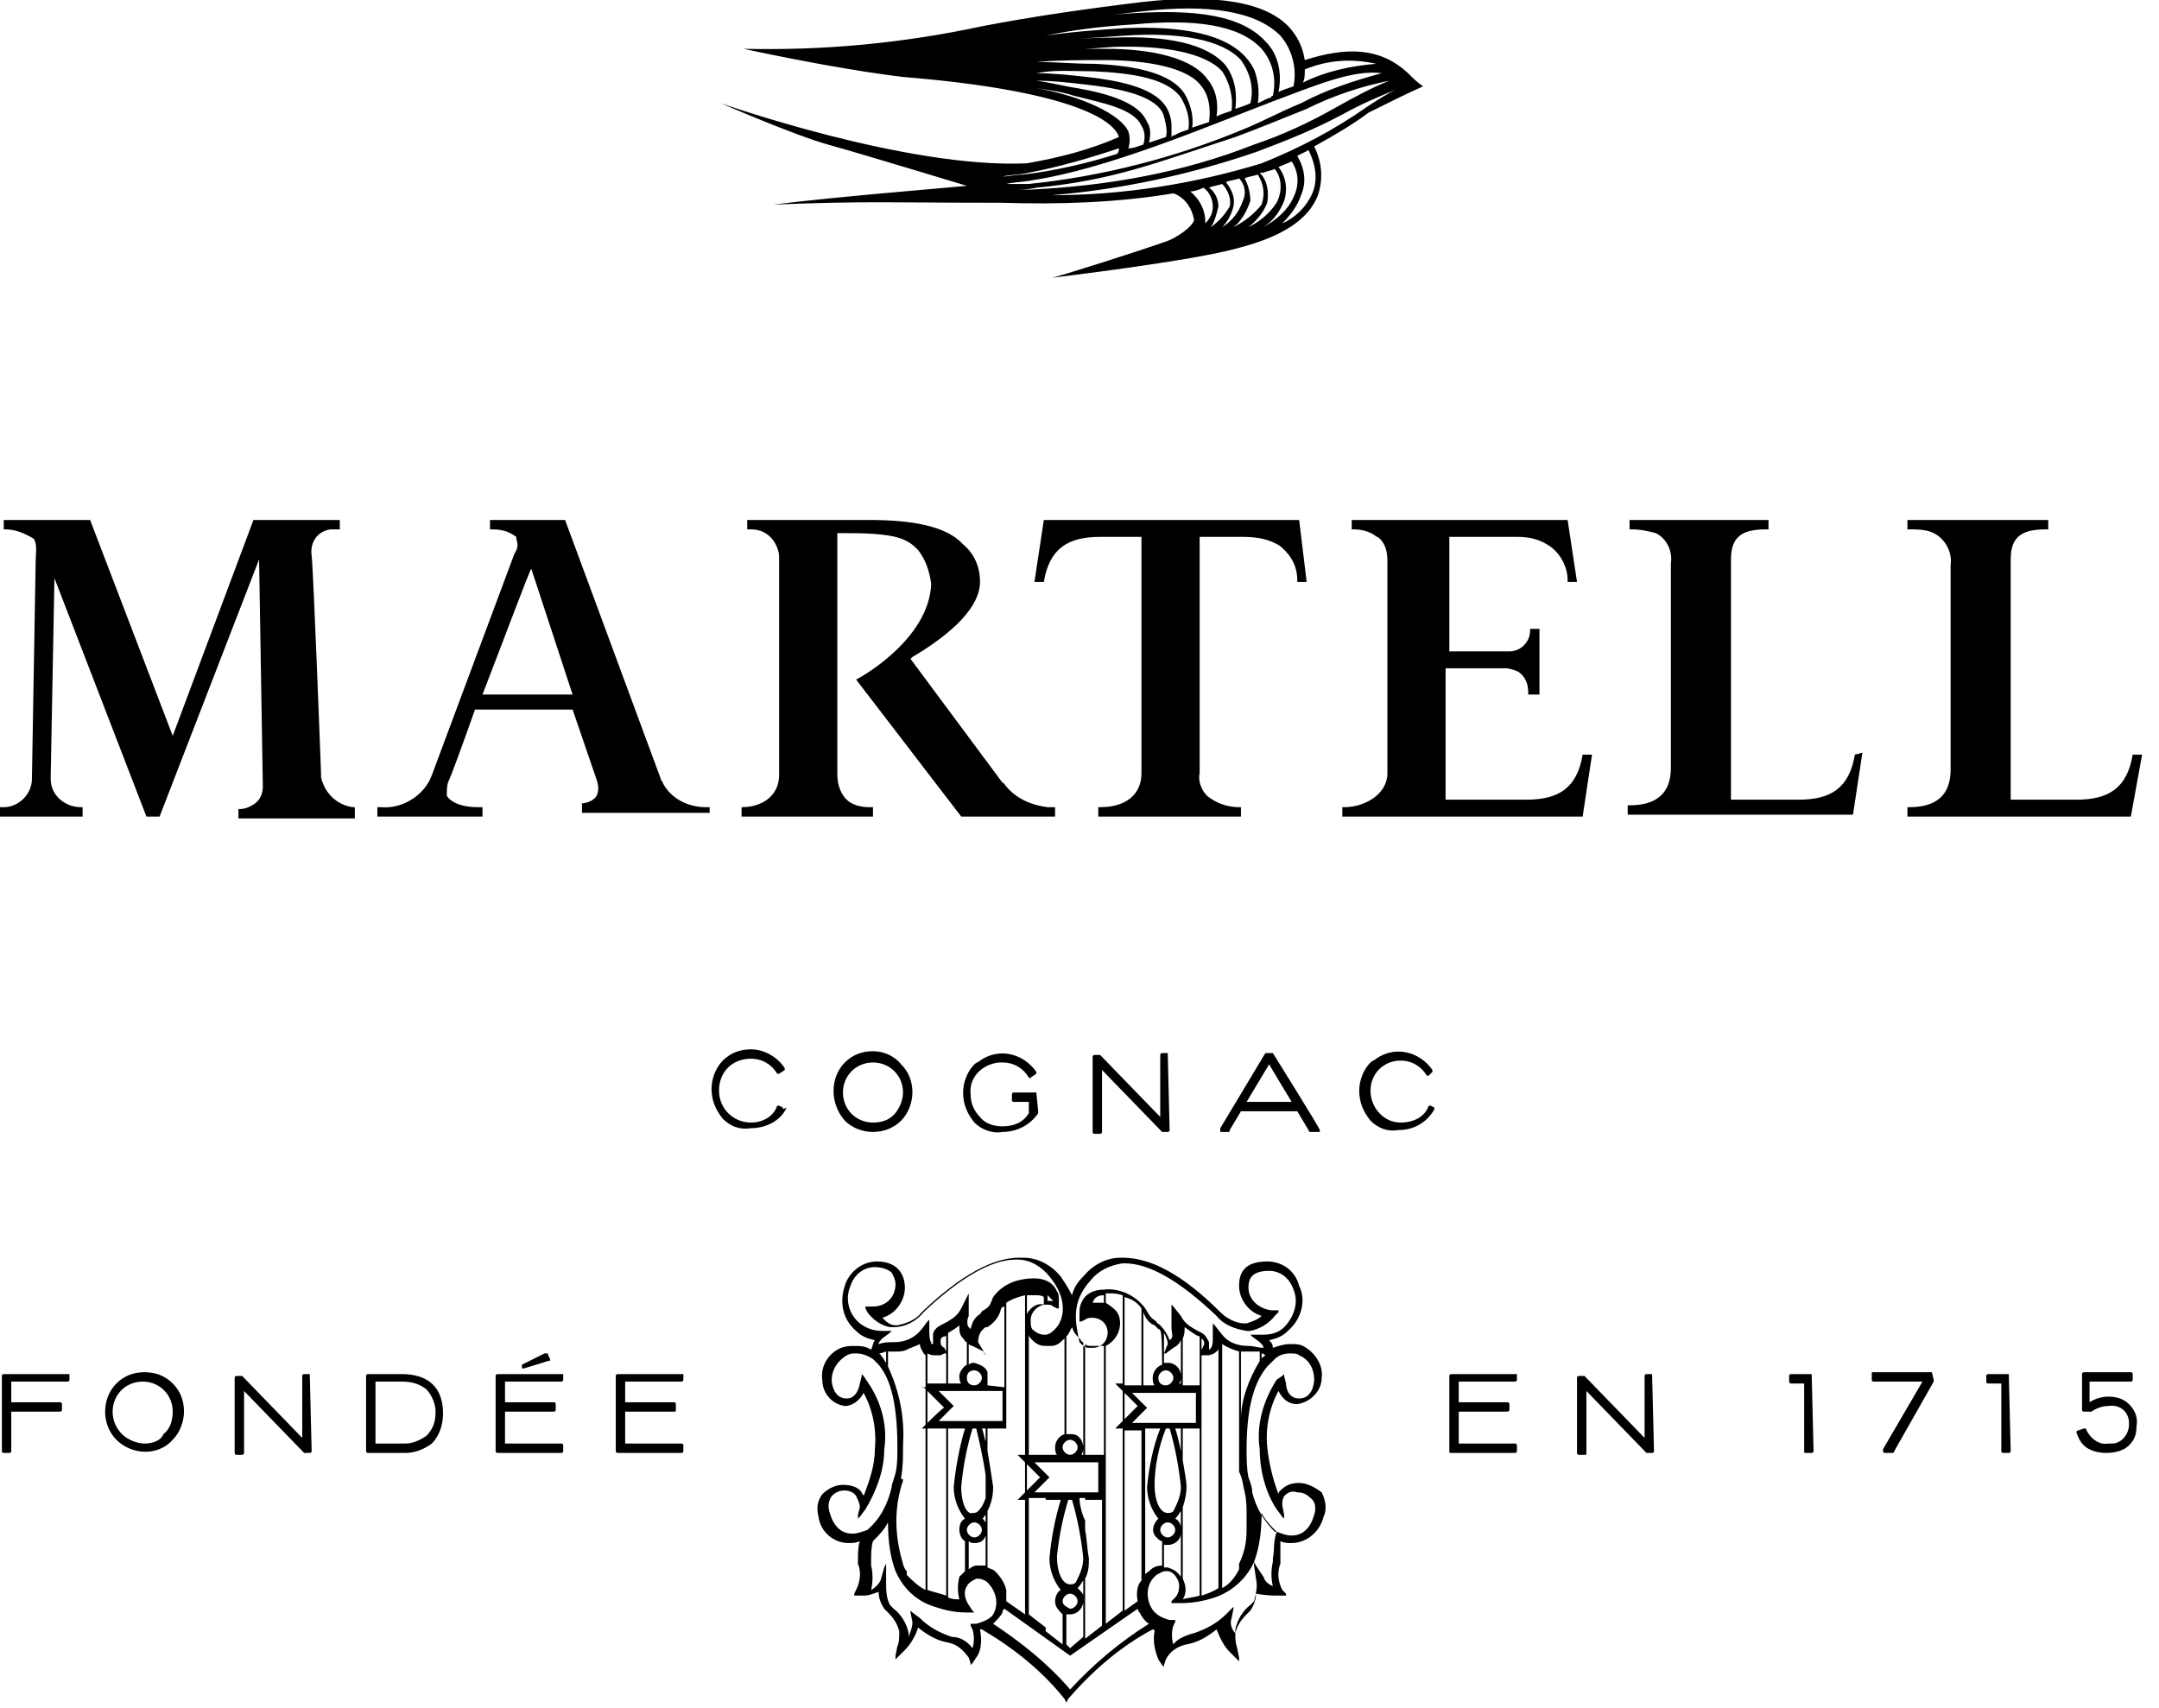
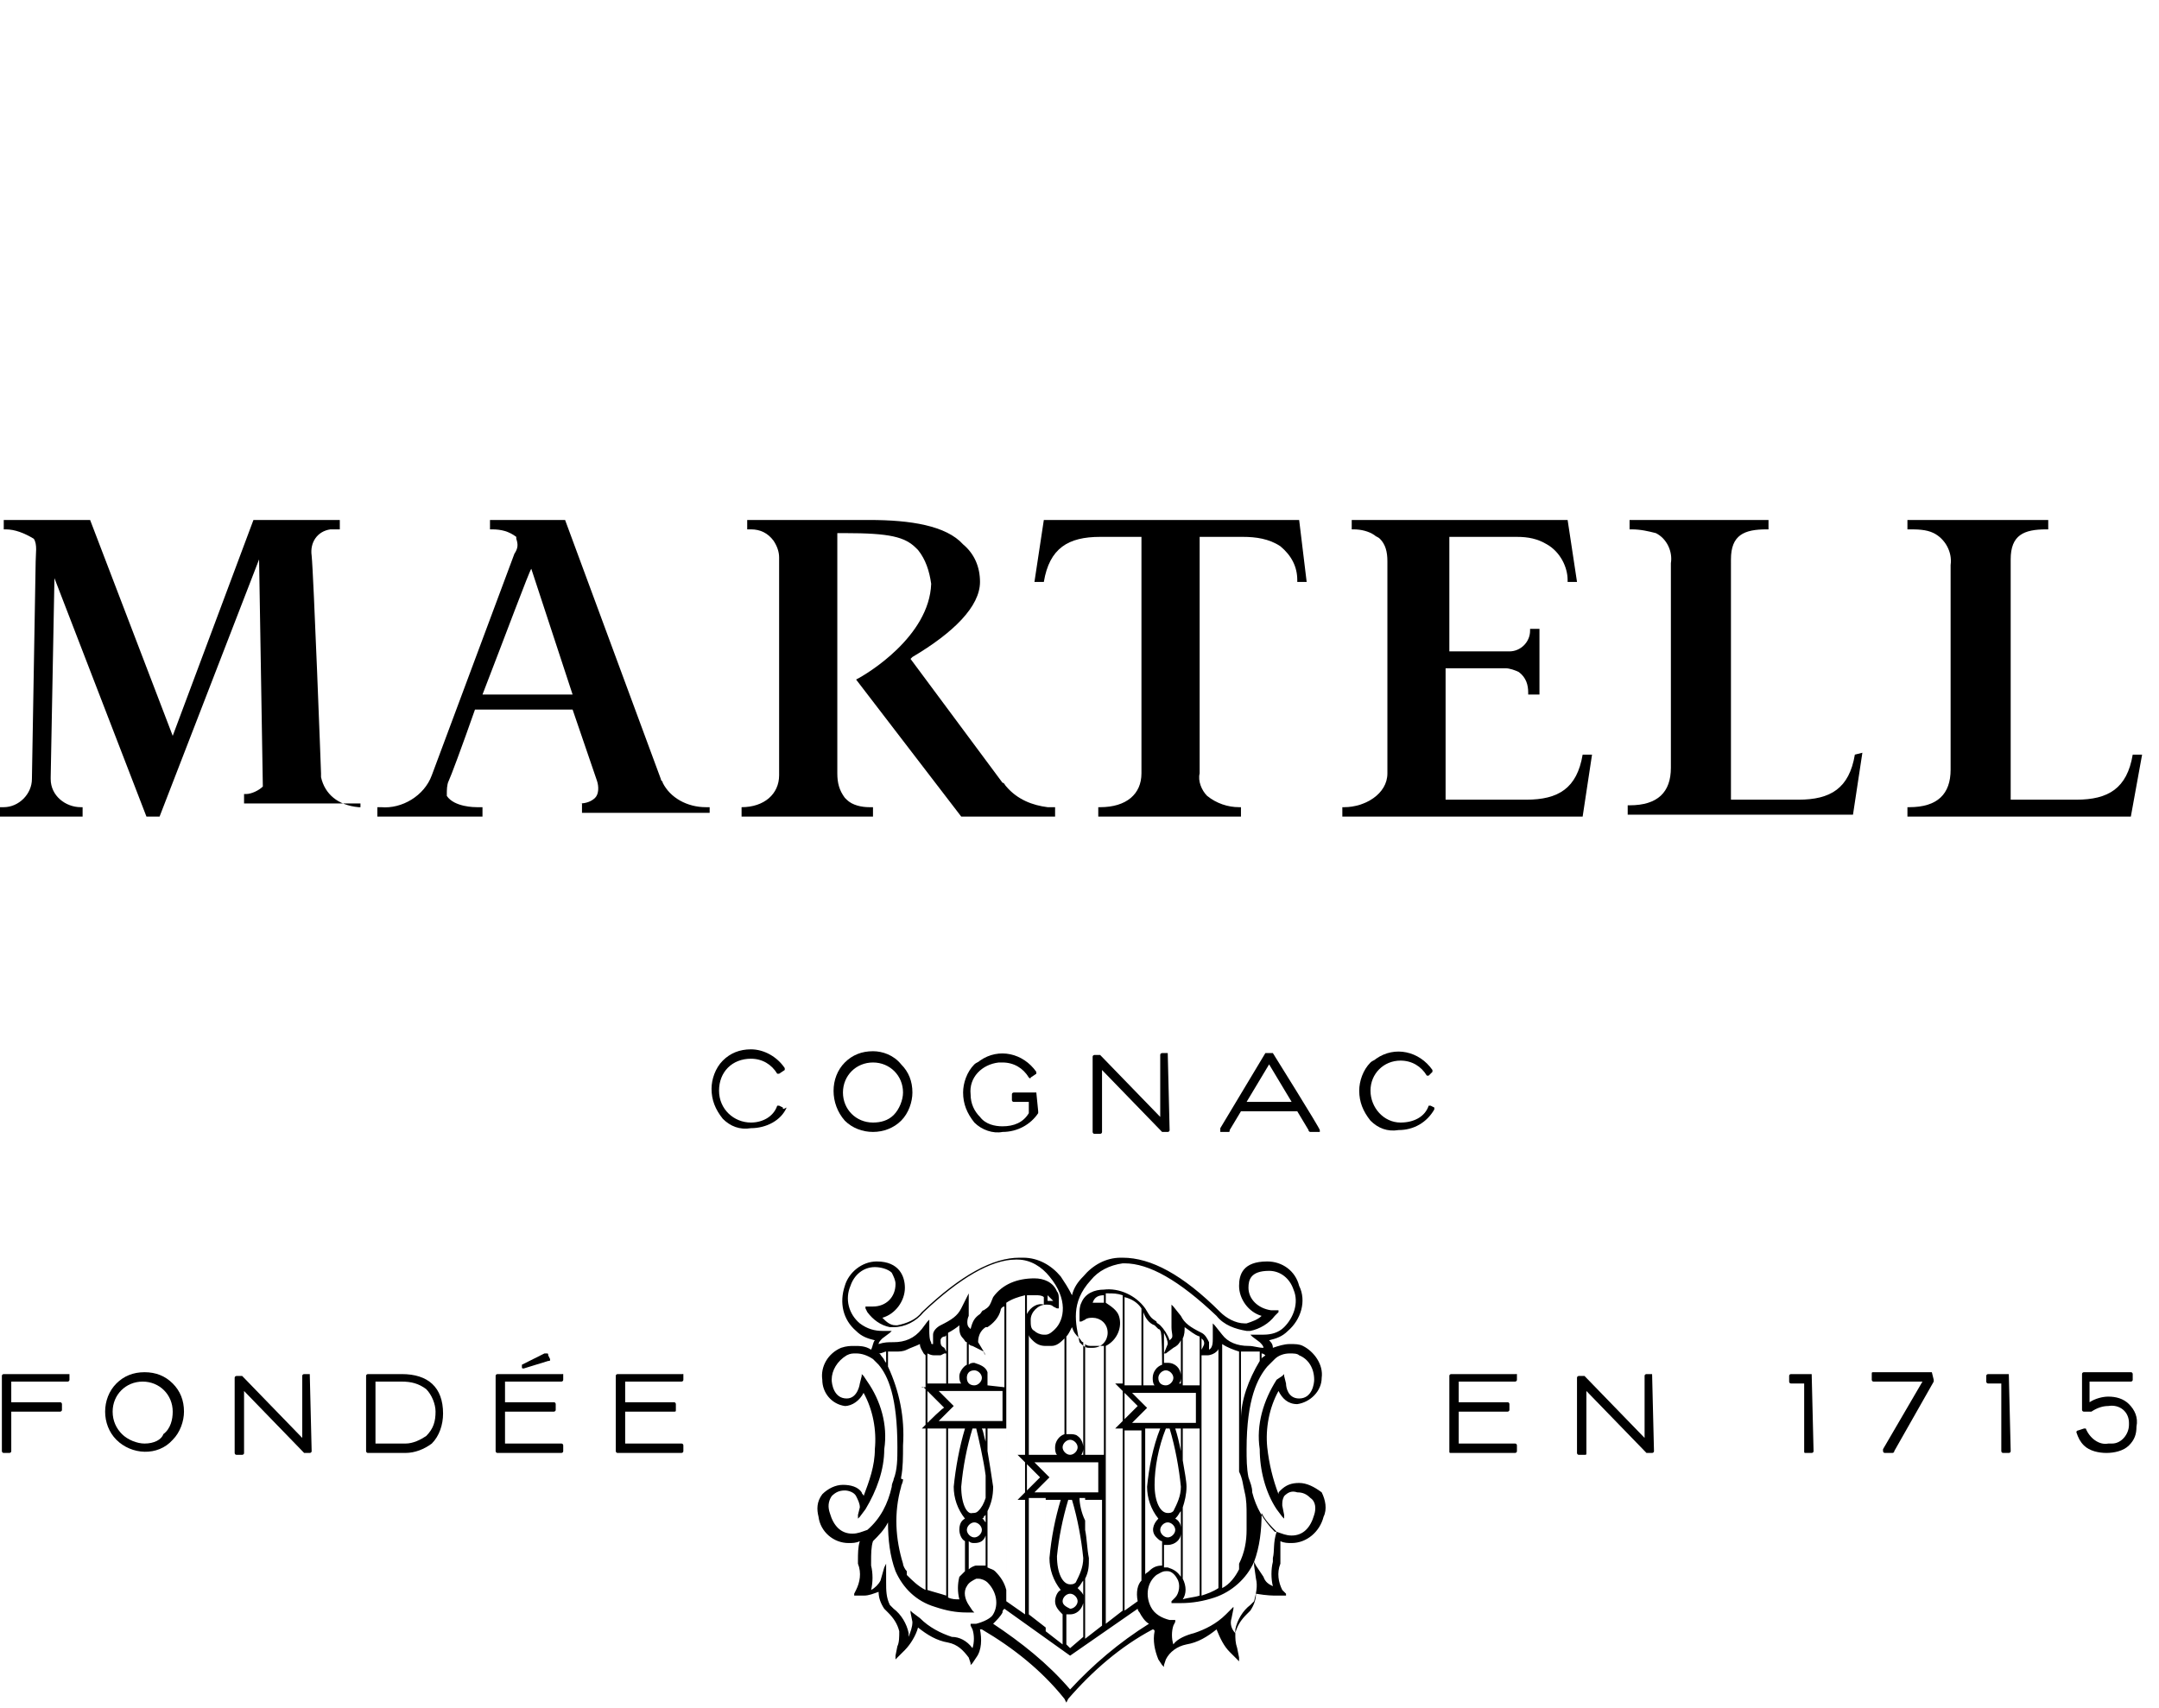
<svg xmlns="http://www.w3.org/2000/svg" version="1.1" id="Layer_1" x="0px" y="0px" viewBox="0 0 115 91" style="enable-background:new 0 0 115 91;" xml:space="preserve">
  <g>
    <g id="g7392">
-       <path id="path7398" d="M17.1,41.4L17.1,41.4c0-0.1,0-0.1,0-0.2c0-0.1-0.4-10.7-0.5-11.6c-0.1-0.7,0.3-1.3,1-1.4c0.1,0,0.1,0,0.2,0 h0.3v-0.5l-4.6,0L9.2,39.2L4.8,27.7l-4.6,0v0.5h0.1c0.5,0,1,0.2,1.5,0.5C2,29,1.9,29.5,1.9,29.9L1.7,41.5C1.7,42.3,1,43,0.2,43 c0,0-0.1,0-0.1,0H0v0.5h4.4v0l0,0V43H4.3c-0.8,0-1.6-0.6-1.6-1.5c0,0,0-0.1,0-0.1l0.2-10.6l4.9,12.7l0.7,0l5.3-13.7L14,41.9 c0,0.3-0.1,0.6-0.3,0.8c-0.2,0.2-0.6,0.4-0.9,0.4h-0.1v0.5l0,0v0h6.2V43h-0.1C18,42.9,17.3,42.3,17.1,41.4z" />
+       <path id="path7398" d="M17.1,41.4L17.1,41.4c0-0.1,0-0.1,0-0.2c0-0.1-0.4-10.7-0.5-11.6c-0.1-0.7,0.3-1.3,1-1.4c0.1,0,0.1,0,0.2,0 h0.3v-0.5l-4.6,0L9.2,39.2L4.8,27.7l-4.6,0v0.5h0.1c0.5,0,1,0.2,1.5,0.5C2,29,1.9,29.5,1.9,29.9L1.7,41.5C1.7,42.3,1,43,0.2,43 c0,0-0.1,0-0.1,0H0v0.5h4.4v0l0,0V43H4.3c-0.8,0-1.6-0.6-1.6-1.5c0,0,0-0.1,0-0.1l0.2-10.6l4.9,12.7l0.7,0l5.3-13.7L14,41.9 c-0.2,0.2-0.6,0.4-0.9,0.4h-0.1v0.5l0,0v0h6.2V43h-0.1C18,42.9,17.3,42.3,17.1,41.4z" />
    </g>
    <g id="g7402">
      <path id="path7408" d="M25.7,37L25.7,37c1.2-3.1,2.5-6.6,2.6-6.7l2.2,6.7H25.7z M37.8,43h-0.2c-1,0-1.9-0.5-2.3-1.3 c0-0.1-0.1-0.1-0.1-0.2l-5.1-13.8h-4v0.5h0.1c0.5,0,0.9,0.1,1.3,0.4c0,0,0,0.1,0,0.1c0.1,0.3,0.1,0.5-0.1,0.8l-4.4,11.8 c-0.4,1.1-1.6,1.8-2.7,1.7h-0.2v0.5h5.6V43h-0.3c-0.1,0-1.2,0-1.6-0.6c0,0,0-0.1,0-0.1c0-0.2,0-0.5,0.1-0.7 c0.1-0.2,0.7-1.8,1.4-3.8l5.2,0l1.3,3.8c0.1,0.3,0.1,0.7-0.1,0.9c-0.2,0.2-0.5,0.3-0.8,0.3H31v0.5h0v0h6.8L37.8,43L37.8,43 C37.8,43,37.8,43,37.8,43L37.8,43z" />
    </g>
    <g id="g7412">
      <path id="path7418" d="M55.8,43L55.8,43c-0.8-0.1-1.6-0.4-2.2-1.1c-0.1-0.1-0.1-0.2-0.2-0.2l-4.9-6.6l0.1-0.1 c2.2-1.3,3.6-2.7,3.6-4c0-0.8-0.3-1.5-0.9-2c0,0,0,0,0,0h0c-0.9-1-2.8-1.3-5-1.3h-6.5v0.5h0v0H40c0.5,0,0.9,0.2,1.2,0.6 c0.2,0.3,0.3,0.6,0.3,0.9v11.6c0,1-0.8,1.7-2,1.7h0v0.5h7V43h-0.2c-0.4,0-0.9-0.1-1.2-0.4c0,0-0.1-0.1-0.1-0.1 c-0.3-0.4-0.4-0.8-0.4-1.3V28.4H45c2.4,0,3.2,0.2,3.8,0.8c0,0,0.1,0.1,0.1,0.1c0.4,0.5,0.6,1.1,0.7,1.8c-0.1,2.8-3.4,4.8-4,5.1 l5.6,7.3l0,0l0,0h5V43h0C55.9,43,55.9,43,55.8,43z" />
    </g>
    <g id="g7422">
      <path id="path7428" d="M69.2,27.7H55.6L55.1,31h0.5v0c0.3-1.8,1.3-2.4,3-2.4h2.2v12.6c0,1.1-0.8,1.8-2.2,1.8h-0.1v0.5h7.6V43h-0.1 c-0.6,0-1.2-0.2-1.7-0.6c-0.3-0.3-0.5-0.8-0.4-1.2V28.6h2.3c0.7,0,1.4,0.1,2,0.5c0.6,0.5,0.9,1.1,0.9,1.8l0,0.1h0.5L69.2,27.7 L69.2,27.7z" />
    </g>
    <g id="g7432">
      <path id="path7438" d="M84.3,40.2L84.3,40.2L84.3,40.2c-0.3,1.8-1.3,2.4-3,2.4h-4.3v-7h3.2c0.2,0,0.5,0.1,0.7,0.2 c0.4,0.3,0.5,0.7,0.5,1.1V37H82v-3.5h-0.5l0,0.1c0,0.6-0.5,1.1-1.1,1.1c0,0,0,0,0,0h-3.2v-6.1h3.6c0.6,0,1.1,0.1,1.6,0.4 c0.7,0.4,1.1,1.2,1.1,1.9V31h0.5l-0.5-3.3H72v0.5h0.1c0.4,0,0.8,0.1,1.1,0.3c0.1,0.1,0.2,0.1,0.3,0.2c0.3,0.3,0.4,0.7,0.4,1.2 v11.3c0,1.1-1.2,1.8-2.3,1.8h-0.1v0.5h12.8l0.5-3.3h-0.1L84.3,40.2L84.3,40.2z" />
    </g>
    <g id="g7442">
      <path id="path7448" d="M98.8,40.2L98.8,40.2c-0.3,1.8-1.3,2.4-3,2.4h-3.6V29.8c0-1.3,0.7-1.6,1.9-1.6h0.1v-0.5h-7.4v0.5h0.1 c0.5,0,0.9,0.1,1.3,0.2c0.6,0.3,0.9,1,0.8,1.6v10.9c0,1.3-0.7,2-2.2,2h-0.1v0.5h12l0.5-3.3L98.8,40.2 C98.8,40.2,98.8,40.2,98.8,40.2z" />
    </g>
    <g id="g7452">
      <path id="path7458" d="M114.1,40.2h-0.5v0c-0.3,1.8-1.3,2.4-3,2.4h-3.5V29.8c0-1.3,0.7-1.6,1.9-1.6h0.1v-0.5h-7.5v0.5h0.1 c0.4,0,0.9,0,1.3,0.2c0.6,0.3,1,1,0.9,1.7v10.9c0,1.3-0.7,2-2.2,2h-0.1v0.5h11.9L114.1,40.2L114.1,40.2z" />
    </g>
    <g id="g7462">
      <path id="path7468" d="M70,80.7L70,80.7c-0.2,0.7-0.6,1.1-1.2,1.1c-0.3,0-0.5-0.1-0.8-0.2l0,0l-0.1,0c0,0,0,0,0,0h0 c-0.6-0.6-1-1.3-1.2-2.1c0-0.3-0.1-0.5-0.2-0.8v0l0,0v0c-0.1-0.5-0.1-1-0.1-1.5c0-2.7,0.6-3.8,1.1-4.4c0.1-0.1,0.2-0.2,0.3-0.3 l0.1-0.1c0.2-0.2,0.5-0.3,0.8-0.3c0.2,0,0.4,0,0.5,0.1c0.5,0.2,0.8,0.7,0.8,1.3c0,0.2-0.1,1-0.8,1l0,0c-0.6,0-0.7-0.6-0.7-0.8 l-0.1-0.4l0-0.1l-0.1,0.1L68,73.5c-0.7,1.1-1.1,2.4-0.9,3.7c0,1.1,0.3,2.3,0.9,3.2l0.3,0.4l0.1,0.1l0-0.2l-0.1-0.5 c0-0.2,0-0.3,0.1-0.5c0.2-0.2,0.4-0.3,0.7-0.2c0.3,0,0.5,0.1,0.7,0.3C70.1,80,70.1,80.4,70,80.7L70,80.7z M67.8,83L67.8,83 c0,0.1,0,0.1,0,0.2l0,0c-0.1,0.4-0.1,0.9,0,1.3c-0.2-0.1-0.4-0.2-0.5-0.5l-0.4-0.6l-0.1-0.2v0.2l0.1,0.7c0.1,0.4,0,0.8-0.1,1.2 c-0.1,0.1-0.1,0.1-0.2,0.2l0,0c-0.4,0.3-0.7,0.8-0.8,1.3v0.2c-0.2-0.2-0.3-0.5-0.2-0.8l0.1-0.5l0-0.1l-0.1,0.1l-0.3,0.3 c-0.5,0.5-1.1,0.8-1.7,1c-0.4,0.1-0.9,0.3-1.1,0.6c-0.1-0.3-0.1-0.7,0-1l0.1-0.2l0-0.1l-0.1,0l-0.2,0c-0.4-0.1-0.8-0.3-1-0.7 c-0.3-0.6-0.2-1.3,0.3-1.7c0.2-0.1,0.3-0.2,0.5-0.2c0,0,0.1,0,0.1,0c0.2,0,0.4,0.2,0.5,0.4c0.2,0.3,0.1,0.8-0.1,1l-0.2,0.2l0,0.1 l0.1,0h0.4c0.6,0,1.2-0.1,1.8-0.3c0.9-0.3,1.7-1,2.1-1.9c0.3-0.8,0.4-1.7,0.4-2.6c0.2,0.4,0.5,0.7,0.8,1 C67.8,82.2,67.9,82.6,67.8,83L67.8,83z M57,90L57,90c-1.2-1.4-2.6-2.5-4.1-3.5c0.2-0.2,0.4-0.4,0.5-0.6c0-0.1,0-0.1,0.1-0.2 l3.5,2.5l0,0l0,0l3.6-2.5c0,0.1,0.1,0.2,0.1,0.2c0.1,0.2,0.3,0.5,0.5,0.6C59.6,87.5,58.2,88.7,57,90L57,90z M52,86.5L52,86.5 l-0.2,0l-0.1,0l0,0.1l0.1,0.2c0.1,0.3,0.1,0.7,0,1c-0.3-0.4-0.7-0.6-1.1-0.6c-0.6-0.2-1.2-0.5-1.7-1l-0.4-0.3l-0.1-0.1l0,0.1 l0.1,0.5c0,0.3-0.1,0.5-0.2,0.8v-0.2c-0.1-0.5-0.4-1-0.8-1.3c-0.1-0.1-0.1-0.1-0.2-0.2c-0.2-0.4-0.2-0.8-0.2-1.2l0-0.7l0-0.3 l-0.1,0.2l-0.2,0.7c-0.1,0.2-0.3,0.4-0.5,0.5c0.1-0.4,0.1-0.9,0-1.3c0,0,0-0.1,0-0.1c0,0,0-0.1,0-0.1c0-0.4,0-0.8,0.1-1.1 c0.3-0.3,0.6-0.6,0.8-1c0,0.9,0.1,1.8,0.4,2.6c0.4,0.9,1.1,1.6,2.1,1.9c0.6,0.2,1.1,0.3,1.7,0.3h0.4l-0.1-0.1l-0.2-0.3 c-0.2-0.3-0.3-0.7-0.1-1c0.1-0.2,0.3-0.3,0.5-0.4c0,0,0.1,0,0.1,0c0.2,0,0.4,0.1,0.5,0.2c0.5,0.5,0.6,1.2,0.3,1.7 C52.8,86.2,52.4,86.4,52,86.5L52,86.5z M46.2,81.5L46.2,81.5L46.2,81.5c-0.3,0.1-0.5,0.2-0.8,0.2c-0.6,0-1-0.4-1.2-1.1 c-0.1-0.3-0.1-0.6,0.1-0.9c0.2-0.2,0.4-0.3,0.7-0.3c0.2,0,0.5,0.1,0.6,0.3c0.1,0.2,0.2,0.4,0.2,0.6l-0.1,0.4l0,0.2l0.1-0.1 l0.3-0.4c0.6-1,1-2.1,1-3.2c0.2-1.3-0.2-2.6-0.9-3.6l-0.2-0.3l-0.1-0.1l0,0.1l-0.1,0.4c0,0-0.1,0.8-0.7,0.8h0 c-0.7,0-0.8-0.8-0.8-1c0-0.5,0.3-1,0.8-1.3c0.2-0.1,0.3-0.1,0.5-0.1c0.3,0,0.6,0.1,0.9,0.3l0,0c0.1,0.1,0.2,0.2,0.3,0.3 c0.5,0.6,1,1.7,1,4.4c0,0.6,0,1.2-0.2,1.7c0,0.1-0.1,0.2-0.1,0.4C47.3,80.1,46.9,80.9,46.2,81.5L46.2,81.5z M47.2,72L47.2,72v0.6 c-0.1-0.1-0.1-0.2-0.2-0.3c-0.1-0.1-0.1-0.2-0.2-0.2C47,72.1,47.1,72,47.2,72z M48,78.7L48,78.7c0.1-0.5,0.1-1.1,0.1-1.7 c0.1-1.5-0.2-2.9-0.8-4.2V72c0.1,0,0.2,0,0.4,0c0.2,0,0.4,0,0.6-0.1v11.8c-0.1-0.1-0.2-0.3-0.2-0.4c-0.4-1.3-0.5-2.7-0.1-4.1 c0-0.1,0.1-0.2,0.1-0.4C48,78.8,48,78.8,48,78.7L48,78.7L48,78.7z M49.3,74L49.3,74v1.9l-0.2,0.2h0.2v8.6c-0.4-0.2-0.7-0.5-1-0.8 v-12c0.2-0.1,0.5-0.2,0.7-0.3c0,0.2,0.1,0.3,0.2,0.5c0,0,0,0,0.1,0.1v1.7h-0.2C49.1,73.8,49.3,74,49.3,74L49.3,74z M52.6,73.8 L52.6,73.8v-3.1c0,0,0,0,0,0l0,0c0.3-0.2,0.6-0.5,0.7-0.9c0-0.1,0.1-0.2,0.2-0.2v4.3L52.6,73.8z M51.9,73L51.9,73 c0.2,0,0.4,0.2,0.4,0.4c0,0.2-0.2,0.4-0.4,0.4c0,0,0,0,0,0c-0.2,0-0.4-0.1-0.4-0.4c0,0,0,0,0,0C51.5,73.2,51.6,73,51.9,73 C51.8,73,51.9,73,51.9,73L51.9,73z M52.4,72L52.4,72l-0.3-0.5c0-0.3,0.1-0.6,0.4-0.8c0,0,0,0,0.1,0v2.4c-0.1-0.3-0.4-0.4-0.7-0.5 c-0.1,0-0.2,0-0.3,0.1v-1.1c0.1,0.1,0.2,0.1,0.2,0.1L52.4,72l0.1,0.2C52.4,72.1,52.4,72,52.4,72L52.4,72z M51.3,71.3L51.3,71.3 c0.1,0.1,0.1,0.2,0.2,0.2v1.2c-0.2,0.1-0.4,0.4-0.4,0.6c0,0.1,0,0.3,0.1,0.4h-0.7v-2.7c0.2-0.1,0.5-0.3,0.6-0.4 C51.1,70.9,51.1,71.1,51.3,71.3L51.3,71.3z M49.4,75.8L49.4,75.8v-1.7l0.9,0.9C50.3,74.9,49.4,75.8,49.4,75.8L49.4,75.8z M50.4,76.1L50.4,76.1V85c-0.3-0.1-0.7-0.2-1-0.3v-8.6L50.4,76.1L50.4,76.1z M50.1,71.4L50.1,71.4c0-0.1,0.1-0.2,0.2-0.2 c0,0,0.1,0,0.1-0.1v1l0-0.1l-0.1-0.2C50.1,71.7,50.1,71.6,50.1,71.4z M49.8,72.2L49.8,72.2c0.1,0,0.2,0,0.3,0l0.2-0.1l0.1,0v1.6 h-1v-1.6C49.6,72.2,49.7,72.2,49.8,72.2L49.8,72.2z M52.5,75.7H50l0.8-0.8L50,74.1h3.4v1.6L52.5,75.7L52.5,75.7z M51.9,81.1 L51.9,81.1c0.2,0,0.4,0.2,0.4,0.4c0,0.2-0.2,0.4-0.4,0.4c-0.2,0-0.4-0.2-0.4-0.4c0,0,0,0,0,0C51.5,81.3,51.7,81.1,51.9,81.1 L51.9,81.1z M52.5,80.7L52.5,80.7v0.4c-0.1-0.1-0.1-0.2-0.2-0.2c0,0,0.1,0,0.1-0.1C52.4,80.8,52.5,80.7,52.5,80.7L52.5,80.7z M52.3,76.1h0.2v0.7C52.4,76.5,52.4,76.3,52.3,76.1L52.3,76.1z M51.2,79.2L51.2,79.2c0.1-1.1,0.3-2.1,0.6-3.1H52 c0.1,0.4,0.4,1.7,0.5,2.5v1.2c-0.1,0.3-0.2,0.5-0.4,0.7c-0.1,0.1-0.2,0.1-0.3,0.1C51.5,80.7,51.2,80.1,51.2,79.2L51.2,79.2z M51.1,85.2L51.1,85.2c-0.2,0-0.4,0-0.6-0.1v-9h0.9c-0.3,1-0.5,2.1-0.6,3.1c0,0.6,0.2,1.2,0.6,1.7c-0.2,0.1-0.3,0.3-0.3,0.6 c0,0.2,0.1,0.5,0.3,0.6v1.6c-0.1,0.1-0.2,0.2-0.3,0.3C51,84.4,51,84.8,51.1,85.2L51.1,85.2z M52.2,83.4L52.2,83.4 c-0.1,0-0.2,0-0.2,0c-0.1,0-0.3,0.1-0.4,0.2v-1.5c0.1,0.1,0.2,0.1,0.3,0.1c0.3,0,0.5-0.1,0.6-0.4v1.6 C52.4,83.4,52.3,83.4,52.2,83.4L52.2,83.4z M52.6,81.4L52.6,81.4v-0.9c0.2-0.4,0.3-0.8,0.3-1.3c-0.1-0.7-0.2-1.3-0.3-1.9l0-1.2h1 v8.6c-0.1-0.4-0.3-0.7-0.6-1c-0.1-0.1-0.2-0.1-0.4-0.2l0-1.9c0,0,0-0.1,0-0.1C52.6,81.5,52.6,81.4,52.6,81.4L52.6,81.4z M54.6,70.8L54.6,70.8v6.7h-0.4l0.4,0.4v1.6l-0.4,0.4h0.4V86l-1-0.7v-9.2h0v-2.3h0v-4.4c0.3-0.2,0.6-0.3,1-0.4v1.3 c0,0.1,0,0.2,0,0.2C54.6,70.6,54.6,70.7,54.6,70.8L54.6,70.8z M55.8,69.3L55.8,69.3V69c0.1,0.1,0.2,0.2,0.3,0.3v0 C56,69.3,55.9,69.3,55.8,69.3C55.8,69.3,55.8,69.3,55.8,69.3L55.8,69.3z M45.8,70.5L45.8,70.5c-0.6-0.5-0.8-1.3-0.5-2 c0.2-0.6,0.7-1,1.3-1c0.3,0,0.7,0.1,0.9,0.3c0.1,0.2,0.2,0.4,0.2,0.6c0,0.7-0.5,1.2-1.2,1.2l-0.3,0l-0.1,0l0,0.1l0.1,0.2 c0.3,0.4,0.7,0.7,1.2,0.8c0.1,0,0.1,0,0.2,0c0.6,0,1.2-0.3,1.6-0.8c1.9-1.8,3.6-2.8,4.9-2.8h0.1c0.7,0,1.3,0.4,1.7,0.9 c1,1.2,0.8,2.3,0.3,2.8v0c-0.1,0.1-0.3,0.3-0.5,0.3h0c0,0-0.1,0-0.1,0c-0.2,0-0.4-0.1-0.5-0.2c-0.2-0.1-0.2-0.3-0.2-0.6 c0-0.4,0.4-0.8,0.8-0.8c0.2,0,0.3,0,0.4,0.1l0.2,0.1l0.1,0l0-0.1l0-0.3c0-0.2,0-0.4-0.1-0.5c-0.2-0.5-0.7-0.7-1.2-0.7h0 c-0.9,0-1.7,0.3-2.2,1c-0.2,0.5-0.2,0.5-0.5,0.7l0,0c-0.1,0-0.1,0.1-0.2,0.2c-0.3,0.2-0.4,0.4-0.5,0.8c0,0-0.1-0.1-0.1-0.1 c-0.1-0.1-0.1-0.4,0-0.6c0-0.1,0-0.3,0-0.4l0-0.6v-0.2l-0.1,0.2l-0.3,0.6c-0.2,0.4-0.5,0.6-1.1,0.9c-0.2,0.1-0.4,0.3-0.4,0.5 c0,0.2,0,0.3,0,0.5c-0.1,0-0.1,0-0.1-0.1c-0.1-0.1-0.1-0.5-0.1-0.6h0l0-0.5v-0.1l-0.1,0.1l-0.3,0.4c-0.4,0.5-0.9,0.7-1.5,0.7 c-0.3,0-0.5,0-0.8,0.1c0-0.1,0.1-0.2,0.2-0.3l0,0l0,0l0.4-0.3l0.1-0.1h-0.1l-0.5,0H47C46.6,70.9,46.2,70.8,45.8,70.5L45.8,70.5z M57.5,71.3L57.5,71.3c0.1,0.1,0.1,0.2,0.2,0.2v6h-0.1c0.2-0.3,0.1-0.8-0.2-1c-0.1-0.1-0.3-0.1-0.4-0.1c-0.1,0-0.1,0-0.2,0v-5.2 c0.1-0.1,0.2-0.3,0.3-0.5C57.2,71,57.3,71.1,57.5,71.3L57.5,71.3z M57.8,77.5L57.8,77.5v-5.9c0.1,0.1,0.2,0.1,0.4,0.1l0.1,0v0 c0.1,0,0.1,0,0.2,0c0.1,0,0.2,0,0.3,0v5.8L57.8,77.5z M57.8,84.1L57.8,84.1c0.2-0.4,0.2-0.7,0.2-1.1c-0.1-0.5-0.1-1-0.2-1.5v-1.6 h0.9v6.7l-0.9,0.7V84.1z M57,76.7L57,76.7c0.2,0,0.4,0.2,0.4,0.4c0,0,0,0,0,0c0,0.2-0.2,0.4-0.4,0.4c-0.2,0-0.4-0.2-0.4-0.4 C56.6,76.9,56.8,76.7,57,76.7C57,76.7,57,76.7,57,76.7L57,76.7z M56,71.7L56,71.7c0.3,0,0.5-0.2,0.7-0.4v5.1 c-0.3,0.1-0.5,0.4-0.5,0.7c0,0.1,0,0.3,0.1,0.4h-0.6v-5.8h0C55.9,71.7,55.9,71.7,56,71.7L56,71.7L56,71.7z M54.7,79.4L54.7,79.4 V78l0.7,0.7C55.4,78.7,54.7,79.4,54.7,79.4L54.7,79.4z M55.7,79.8L55.7,79.8v6.9l-0.9-0.7v-6.2L55.7,79.8z M54.7,70L54.7,70v-1 c0.2,0,0.3,0,0.5,0h0c0.1,0,0.3,0,0.4,0.1v0.4C55.3,69.4,54.9,69.6,54.7,70L54.7,70z M55,71.4L55,71.4c0.2,0.2,0.4,0.3,0.7,0.3 v5.8h-0.9v-6.4C54.8,71.2,54.9,71.3,55,71.4L55,71.4z M55.1,79.5L55.1,79.5l0.8-0.8l-0.8-0.8h3.4v1.6 C58.5,79.5,55.1,79.5,55.1,79.5L55.1,79.5z M57.5,79.8h0.3V81C57.6,80.6,57.5,80.1,57.5,79.8L57.5,79.8z M57.4,84.6L57.4,84.6 C57.5,84.6,57.5,84.6,57.4,84.6c0.2-0.2,0.2-0.3,0.3-0.4v0.8C57.7,84.9,57.6,84.8,57.4,84.6L57.4,84.6z M56.8,86L56.8,86 c0.1,0,0.1,0,0.2,0c0.3,0,0.6-0.2,0.7-0.6v1.8L57,87.8l-0.2-0.2L56.8,86L56.8,86z M56.6,85.3L56.6,85.3c0-0.2,0.2-0.4,0.4-0.4 c0.2,0,0.4,0.2,0.4,0.4c0,0.2-0.2,0.4-0.4,0.4l0,0C56.8,85.6,56.6,85.5,56.6,85.3L56.6,85.3z M56.9,79.9h0.2 c0.3,1,0.5,2.1,0.6,3.1c0,0.5-0.2,0.9-0.4,1.3c-0.1,0.1-0.2,0.1-0.3,0.1c-0.4,0-0.7-0.6-0.7-1.5C56.4,81.9,56.6,80.9,56.9,79.9 L56.9,79.9z M55.9,83L55.9,83c0,0.6,0.2,1.2,0.6,1.7c-0.2,0.1-0.3,0.4-0.3,0.6c0,0.3,0.2,0.5,0.4,0.7v1.6l-0.9-0.7v-7h0.8 C56.2,80.9,56,81.9,55.9,83L55.9,83z M58.8,69L58.8,69v0.4c-0.1,0-0.2,0-0.3,0c-0.1,0-0.2,0-0.3,0v0C58.3,69.1,58.5,69,58.8,69 L58.8,69z M59.8,74.1L59.8,74.1v1.6l-0.4,0.4h0.4v9.7l-0.9,0.7V71.7c0.6-0.3,0.9-1,0.7-1.6c-0.1-0.3-0.4-0.5-0.7-0.7v-0.5H59 c0.3,0,0.5,0,0.8,0.1v4.7h-0.4L59.8,74.1z M61.9,72.7L61.9,72.7c-0.3,0.1-0.5,0.4-0.5,0.7c0,0.1,0,0.3,0.1,0.4h-0.6v-3.9 c0.1,0.3,0.3,0.6,0.6,0.7c0.1,0.1,0.1,0.1,0.2,0.2c0,0,0.1,0,0.1,0.1C61.9,70.8,61.9,72.7,61.9,72.7L61.9,72.7z M62.1,73L62.1,73 c0.2,0,0.4,0.2,0.4,0.4c0,0.2-0.2,0.4-0.4,0.4c0,0,0,0,0,0c-0.2,0-0.4-0.1-0.4-0.4c0,0,0,0,0,0C61.7,73.2,61.9,73,62.1,73 C62.1,73,62.1,73,62.1,73L62.1,73z M62,72.2L62,72.2V71c0.1,0.2,0.2,0.4,0.2,0.6L62,72.1L62,72.2z M62.1,72.1L62.1,72.1l0.4-0.3 c0.2-0.1,0.3-0.2,0.4-0.4v2.3h-0.1c0.1-0.1,0.1-0.2,0.1-0.4c0-0.4-0.3-0.7-0.7-0.7c-0.1,0-0.1,0-0.2,0v-0.5L62.1,72.1z M59.9,73.8 L59.9,73.8v-4.7c0.4,0.1,0.7,0.3,0.9,0.6v4.1L59.9,73.8z M59.9,75.6L59.9,75.6v-1.4l0.7,0.7L59.9,75.6z M60.6,85.3L60.6,85.3 l-0.7,0.5v-9.6h0.9v8C60.6,84.4,60.5,84.8,60.6,85.3L60.6,85.3z M60.3,75.8L60.3,75.8l0.8-0.8l-0.8-0.8h3.4v1.6L60.3,75.8z M62.6,76.1h0.3v1.2C62.8,76.8,62.7,76.4,62.6,76.1L62.6,76.1z M62.6,80.9L62.6,80.9C62.6,80.9,62.7,80.9,62.6,80.9 c0.2-0.2,0.2-0.3,0.3-0.4v0.9C62.9,81.2,62.8,81,62.6,80.9L62.6,80.9z M62,83.5L62,83.5v-1.2c0.1,0,0.1,0,0.2,0 c0.4,0,0.7-0.3,0.7-0.6V84c-0.2-0.3-0.4-0.4-0.7-0.5C62.1,83.5,62,83.5,62,83.5L62,83.5z M61.8,81.5L61.8,81.5 c0-0.2,0.2-0.4,0.4-0.4c0.2,0,0.4,0.2,0.4,0.4c0,0.2-0.2,0.4-0.4,0.4C62,81.9,61.8,81.7,61.8,81.5L61.8,81.5z M62.1,76.1h0.2 c0.3,1,0.5,2.1,0.6,3.1c0,0.5-0.2,0.9-0.4,1.3c-0.1,0.1-0.2,0.1-0.3,0.1c-0.4,0-0.7-0.6-0.7-1.5C61.5,78.2,61.7,77.1,62.1,76.1 L62.1,76.1z M61.1,79.2L61.1,79.2c0,0.6,0.2,1.2,0.6,1.7v0c-0.3,0.3-0.4,0.7-0.1,1c0.1,0.1,0.2,0.2,0.3,0.2v1.3 c-0.3,0-0.5,0.1-0.7,0.3c-0.1,0.1-0.2,0.1-0.2,0.2v-7.8h0.8C61.4,77.1,61.2,78.2,61.1,79.2L61.1,79.2z M63,84.1L63,84.1v-3.8 c0.1-0.3,0.2-0.7,0.2-1.1c0-0.3-0.1-0.8-0.2-1.4v-1.7h0.9V85c-0.3,0.1-0.6,0.1-0.9,0.2C63.2,84.9,63.2,84.5,63,84.1L63,84.1z M63.9,72.2L63.9,72.2l0,1.6H63v-2.5c0.1-0.2,0.1-0.4,0.1-0.6c0.3,0.2,0.5,0.4,0.8,0.5c0,0,0,0,0,0V72L63.9,72.2L63.9,72.2 L63.9,72.2z M64,71.9L64,71.9v-0.6c0,0,0.1,0.1,0.1,0.1C64.2,71.6,64.1,71.7,64,71.9L64,71.9z M64.2,72.2h0.1 c0.2,0,0.4-0.1,0.5-0.2c0.1-0.1,0.1-0.1,0.1-0.2v12.8c-0.3,0.2-0.6,0.3-0.9,0.4V72.2C64.1,72.2,64.1,72.2,64.2,72.2L64.2,72.2z M66,72L66,72v11.6c-0.2,0.4-0.5,0.8-0.9,1v-13c0,0,0,0,0,0C65.4,71.8,65.7,71.9,66,72L66,72z M66.3,79.5L66.3,79.5 c0.1,0.4,0.1,0.8,0.1,1.2v0.8c0,0.6-0.1,1.2-0.4,1.8l0,0v-4.9C66.2,78.8,66.2,79.1,66.3,79.5L66.3,79.5z M66.1,75.6L66.1,75.6V72 c0.2,0,0.3,0,0.5,0c0.2,0,0.4,0,0.5,0v0.5C66.5,73.5,66.1,74.6,66.1,75.6L66.1,75.6z M67.4,72.2L67.4,72.2 c-0.1,0.1-0.2,0.1-0.2,0.2c0,0,0,0.1,0,0.1v-0.4C67.2,72.1,67.3,72.1,67.4,72.2L67.4,72.2z M58.1,68.2L58.1,68.2 c0.4-0.5,1-0.8,1.7-0.9h0.1c1.3,0,2.9,0.9,4.9,2.8c0.4,0.5,1,0.7,1.6,0.8h0.2c0.5-0.1,1-0.4,1.3-0.8l0.2-0.2l0-0.1l-0.1,0l-0.3,0 c-0.7-0.1-1.2-0.6-1.2-1.2c0-0.4,0.1-0.9,1.1-0.9c0.6,0,1.1,0.4,1.3,1c0.3,0.7,0,1.5-0.5,2c-0.3,0.3-0.7,0.4-1.1,0.4h-0.1l-0.5,0 h-0.1l0.1,0.1l0.4,0.3v0h0c0.1,0.1,0.2,0.2,0.2,0.3c-0.3,0-0.5-0.1-0.8-0.1c-0.6,0-1.1-0.2-1.4-0.6l-0.4-0.5l-0.1-0.1l0,0.2l0,0.6 c0,0.2,0,0.5-0.2,0.6c0-0.1,0-0.3,0-0.4c-0.1-0.2-0.2-0.4-0.4-0.5c-0.6-0.3-0.9-0.5-1.1-0.9l0,0l-0.4-0.5l-0.1-0.1l0,0.2l0,0.6 c0,0.1,0,0.3,0,0.4v0c0,0.3,0.1,0.5,0,0.6c0,0-0.1,0.1-0.1,0.1c-0.1-0.3-0.3-0.6-0.5-0.8c-0.1-0.1-0.2-0.1-0.2-0.2 c-0.3-0.2-0.3-0.2-0.6-0.7c-0.5-0.7-1.4-1.1-2.2-1h0c-0.5,0-1,0.2-1.2,0.7c-0.1,0.2-0.1,0.4-0.1,0.6l0,0.3l0,0.1l0.1,0l0.2-0.1 c0.1-0.1,0.3-0.1,0.4-0.1c0.4,0,0.8,0.3,0.8,0.8c0,0.4-0.3,0.8-0.8,0.8c0,0,0,0-0.1,0c0,0-0.1,0-0.1,0h0c-0.2,0-0.3-0.1-0.5-0.3 l0,0C57.3,70.5,57,69.4,58.1,68.2L58.1,68.2z M69.2,79L69.2,79c-0.4,0-0.7,0.1-1,0.4c-0.1,0.1-0.1,0.1-0.1,0.2 c-0.3-0.8-0.5-1.6-0.6-2.5c-0.1-1,0.1-2.1,0.6-3c0.2,0.4,0.5,0.7,1,0.7h0c0.7-0.1,1.3-0.7,1.3-1.4c0.1-0.7-0.4-1.4-1-1.7 c-0.2-0.1-0.4-0.1-0.7-0.1c-0.3,0-0.6,0.1-0.9,0.2c0-0.2-0.1-0.3-0.2-0.4c0.4-0.1,0.7-0.2,1-0.5c0.7-0.6,1-1.6,0.6-2.4 c-0.2-0.8-0.9-1.3-1.7-1.3c-1.3,0-1.5,0.7-1.5,1.3c0,0.7,0.5,1.4,1.2,1.6c-0.2,0.2-0.5,0.3-0.8,0.4h-0.1c-0.5,0-1-0.3-1.3-0.6 c-2-2-3.7-2.9-5.2-2.9h-0.1c-0.8,0-1.5,0.4-2,1c-0.3,0.3-0.5,0.6-0.6,1c-0.2-0.4-0.4-0.7-0.6-1c-0.5-0.6-1.2-1-2-1h-0.2 c-1.4,0-3.1,0.9-5.2,2.9c-0.3,0.4-0.8,0.6-1.3,0.7h-0.1c-0.3,0-0.5-0.2-0.7-0.4c0.7-0.2,1.2-0.9,1.2-1.6c0-0.6-0.3-1.4-1.5-1.4 c-0.8,0-1.5,0.6-1.7,1.3c-0.3,0.9-0.1,1.8,0.6,2.4c0.3,0.3,0.6,0.4,1,0.5c-0.1,0.1-0.1,0.3-0.2,0.5c-0.3-0.2-0.6-0.2-0.9-0.2 c-0.2,0-0.4,0-0.7,0.1c-0.7,0.3-1.1,1-1,1.7c0,0.7,0.5,1.3,1.2,1.4h0c0.4,0,0.8-0.3,1-0.7c0.5,0.9,0.7,2,0.6,3 c0,0.9-0.3,1.7-0.6,2.5c0-0.1-0.1-0.1-0.1-0.2c-0.2-0.3-0.6-0.4-1-0.4c-0.4,0-0.8,0.2-1.1,0.5c-0.3,0.4-0.3,0.8-0.2,1.2 c0.1,0.8,0.8,1.4,1.6,1.4c0.2,0,0.4,0,0.6-0.1c-0.1,0.3-0.1,0.7-0.1,1c0,0,0,0.1,0,0.1c0,0,0,0.1,0,0.1c0.2,0.5,0.1,1-0.1,1.4 l-0.1,0.2l0,0.1h0.1l0.3,0h0.1c0.3,0,0.5-0.1,0.8-0.2c0,0.3,0.1,0.6,0.3,0.9c0.1,0.1,0.1,0.1,0.2,0.2c0.3,0.3,0.5,0.6,0.6,1 c0,0.3,0,0.6-0.1,0.8l0,0v0l-0.1,0.5l0,0.2l0.1-0.1l0.4-0.4c0.3-0.3,0.6-0.8,0.7-1.2c0.5,0.4,1,0.7,1.6,0.8 c0.5,0.1,0.8,0.4,1.1,0.8l0.1,0.3l0,0.1l0.1-0.1l0.2-0.3c0.3-0.4,0.3-1,0.2-1.5c0,0,0.1,0,0.1,0c1.7,1,3.2,2.2,4.4,3.7l0.1,0.2 l0,0.1l0-0.1l0.1-0.2c1.3-1.5,2.8-2.8,4.5-3.7c0,0,0.1,0,0.1,0.1c-0.1,0.5,0,1,0.2,1.5l0.2,0.3l0.1,0.1l0-0.1l0.1-0.3 c0.2-0.4,0.6-0.7,1.1-0.8c0.6-0.1,1.1-0.4,1.6-0.8c0.2,0.5,0.4,0.9,0.7,1.2l0.4,0.4l0.1,0.1l0-0.2l-0.1-0.5 c-0.1-0.3-0.1-0.5-0.1-0.8c0.1-0.4,0.3-0.7,0.6-1v0l0,0c0.1-0.1,0.1-0.1,0.2-0.2c0.2-0.3,0.3-0.6,0.3-0.9C67.5,85,67.8,85,68,85 h0.1l0.3,0l0.1,0l0-0.1l-0.2-0.2c-0.2-0.4-0.3-0.9-0.1-1.4c0,0,0-0.1,0-0.1c0,0,0-0.1,0-0.1c0-0.3,0-0.6,0-1 c0.2,0.1,0.4,0.1,0.6,0.1c0.8,0,1.5-0.6,1.7-1.4c0.2-0.4,0.1-0.9-0.1-1.3C70,79.2,69.6,79,69.2,79L69.2,79z" />
    </g>
    <g id="g7472">
      <path id="path7478" d="M41.7,59L41.7,59l-0.2-0.1c0,0,0,0,0,0c0,0-0.1,0-0.1,0c-0.2,0.6-0.8,0.9-1.4,0.9c-0.9,0-1.7-0.7-1.7-1.7 s0.7-1.7,1.7-1.7l0,0c0.6,0,1.1,0.3,1.4,0.8c0,0,0,0,0.1,0c0,0,0,0,0,0l0.3-0.2c0,0,0,0,0,0s0,0,0-0.1c-0.4-0.6-1.1-1-1.8-1 c-0.6,0-1.1,0.2-1.5,0.6c-0.4,0.4-0.6,1-0.6,1.5c0,0.6,0.2,1.1,0.6,1.6c0.4,0.4,0.9,0.6,1.5,0.5c0.8,0,1.6-0.4,1.9-1.1 C41.7,59.1,41.7,59.1,41.7,59z" />
    </g>
    <g id="g7482">
      <path id="path7488" d="M46.5,59.8L46.5,59.8c-0.9,0-1.6-0.7-1.6-1.6c0,0,0,0,0,0c0-0.9,0.7-1.6,1.6-1.6c0.9,0,1.6,0.7,1.6,1.6 c0,0.4-0.2,0.9-0.5,1.2C47.3,59.7,46.9,59.8,46.5,59.8z M46.5,56L46.5,56c-0.6,0-1.1,0.2-1.5,0.6c-0.8,0.8-0.8,2.2,0,3.1 c0.8,0.8,2.2,0.8,3,0c0.4-0.4,0.6-1,0.6-1.5c0-0.6-0.2-1.1-0.6-1.5C47.6,56.2,47,56,46.5,56L46.5,56z" />
    </g>
    <g id="g7492">
      <path id="path7498" d="M55.2,58.2H54c0,0-0.1,0-0.1,0.1c0,0,0,0,0,0v0.3c0,0,0,0.1,0.1,0.1c0,0,0,0,0,0h0.8v0.6 c-0.3,0.5-0.8,0.7-1.4,0.7c-0.4,0-0.9-0.1-1.2-0.5c-0.3-0.3-0.5-0.7-0.5-1.2c-0.1-0.9,0.6-1.6,1.5-1.7c0.1,0,0.1,0,0.2,0 c0.6,0,1.1,0.3,1.4,0.8c0,0,0.1,0.1,0.1,0l0.3-0.2l0,0c0,0,0-0.1,0-0.1c-0.7-1-2-1.3-3-0.6c-0.1,0.1-0.2,0.1-0.3,0.2 c-0.4,0.4-0.6,1-0.6,1.5c0,0.6,0.2,1.1,0.6,1.6c0.4,0.4,1,0.6,1.5,0.5c0.8,0,1.5-0.4,1.9-1c0,0,0,0,0-0.1L55.2,58.2 C55.2,58.2,55.2,58.2,55.2,58.2z" />
    </g>
    <g id="g7502">
      <path id="path7508" d="M62.2,56.1h-0.3c0,0-0.1,0-0.1,0.1v3.3l-3.2-3.3c0,0-0.1,0-0.1,0h-0.2c0,0-0.1,0-0.1,0.1c0,0,0,0,0,0v4 c0,0,0,0.1,0.1,0.1c0,0,0,0,0,0h0.3c0,0,0.1,0,0.1-0.1c0,0,0,0,0,0v-3.3l3.2,3.3c0,0,0.1,0,0.1,0h0.2c0,0,0.1,0,0.1-0.1 c0,0,0,0,0,0L62.2,56.1C62.3,56.1,62.2,56.1,62.2,56.1C62.2,56.1,62.2,56.1,62.2,56.1z" />
    </g>
    <g id="g7512">
      <path id="path7518" d="M68.8,58.7h-2.4l1.2-2C67.6,56.7,68.8,58.7,68.8,58.7z M67.8,56.1L67.8,56.1C67.8,56.1,67.8,56.1,67.8,56.1 l-0.3,0c0,0-0.1,0-0.1,0l-2.4,4c0,0,0,0,0,0.1c0,0,0,0.1,0,0.1c0,0,0,0,0,0h0.4c0.1,0,0.1,0,0.1-0.1l0.6-1h3l0.6,1l0,0 c0,0.1,0.1,0.1,0.1,0.1h0.4c0,0,0.1,0,0.1,0c0,0,0,0,0,0c0,0,0,0,0-0.1C70.3,60.1,67.8,56.1,67.8,56.1L67.8,56.1z" />
    </g>
    <g id="g7522">
      <path id="path7528" d="M76.4,59L76.4,59l-0.2-0.1c0,0,0,0,0,0c0,0-0.1,0-0.1,0c-0.2,0.6-0.8,0.9-1.5,0.9c-0.9,0-1.6-0.8-1.6-1.7 c0-0.9,0.7-1.6,1.6-1.6c0.6,0,1.1,0.3,1.4,0.8c0,0,0,0,0.1,0c0,0,0,0,0,0l0.2-0.2c0,0,0,0,0,0c0,0,0-0.1,0-0.1c-0.7-1-2-1.3-3-0.6 c-0.1,0.1-0.2,0.1-0.3,0.2c-0.4,0.4-0.6,1-0.6,1.5c0,0.6,0.2,1.1,0.6,1.6c0.4,0.4,0.9,0.6,1.5,0.5c0.8,0,1.5-0.4,1.9-1.1 C76.4,59.1,76.4,59.1,76.4,59z" />
    </g>
    <g id="g7532">
      <path id="path7538" d="M3.6,73.2H0.2c0,0-0.1,0-0.1,0.1v4c0,0,0,0.1,0.1,0.1h0.3c0,0,0.1,0,0.1-0.1v-2.1h2.6c0,0,0.1,0,0.1-0.1 v-0.3c0,0,0-0.1-0.1-0.1c0,0,0,0,0,0H0.6v-1.1h3c0,0,0.1,0,0.1-0.1v-0.3C3.7,73.2,3.7,73.2,3.6,73.2z" />
    </g>
    <g id="g7542">
      <path id="path7548" d="M7.7,76.9L7.7,76.9c-0.4,0-0.9-0.2-1.2-0.5c-0.3-0.3-0.5-0.7-0.5-1.2c0-0.9,0.7-1.6,1.6-1.6 s1.6,0.7,1.6,1.6c0,0.4-0.1,0.9-0.5,1.2C8.6,76.7,8.2,76.9,7.7,76.9z M7.7,73.1L7.7,73.1c-0.6,0-1.1,0.2-1.5,0.6 c-0.8,0.8-0.8,2.2,0,3c0.8,0.8,2.2,0.9,3,0c0.4-0.4,0.6-1,0.6-1.5c0-0.6-0.2-1.1-0.6-1.5C8.8,73.3,8.3,73.1,7.7,73.1L7.7,73.1z" />
    </g>
    <g id="g7552">
      <path id="path7558" d="M16.5,73.2h-0.3c0,0-0.1,0-0.1,0.1v3.3l-3.2-3.3c0,0-0.1,0-0.1,0h-0.2c0,0-0.1,0-0.1,0.1v4 c0,0,0,0.1,0.1,0.1h0.3c0,0,0.1,0,0.1-0.1v-3.3l3.2,3.3c0,0,0.1,0,0.1,0h0.2c0,0,0.1,0,0.1-0.1L16.5,73.2 C16.5,73.2,16.5,73.2,16.5,73.2C16.5,73.2,16.5,73.2,16.5,73.2z" />
    </g>
    <g id="g7562">
      <path id="path7568" d="M21.6,76.9H20v-3.3h1.4c0.5,0,0.9,0.1,1.3,0.4c0.3,0.3,0.5,0.8,0.5,1.2c0,0.5-0.1,0.9-0.5,1.3 C22.4,76.7,22,76.9,21.6,76.9z M21.4,73.2h-1.8c0,0-0.1,0-0.1,0.1v4c0,0,0,0.1,0.1,0.1h2c0.5,0,1-0.2,1.4-0.5 c0.4-0.4,0.6-1,0.6-1.6C23.6,73.9,22.8,73.2,21.4,73.2L21.4,73.2z" />
    </g>
    <g id="g7572">
      <path id="path7578" d="M29.9,73.2h-3.4c0,0-0.1,0-0.1,0.1v4c0,0,0,0.1,0.1,0.1h3.4c0,0,0.1,0,0.1-0.1v-0.3c0,0,0-0.1-0.1-0.1 c0,0,0,0,0,0h-3v-1.7h2.6c0,0,0.1,0,0.1-0.1v-0.3c0,0,0-0.1-0.1-0.1c0,0,0,0,0,0h-2.6v-1.1h3c0,0,0.1,0,0.1-0.1v-0.3 C29.9,73.2,29.9,73.2,29.9,73.2z" />
    </g>
    <g id="g7582">
      <path id="path7588" d="M27.8,72.8L27.8,72.8L27.8,72.8c0,0.1,0,0.1,0.1,0.1c0,0,0,0,0,0h0l1.3-0.4c0.1,0,0.1,0,0.1-0.1 c0,0,0,0,0,0l-0.1-0.2c0-0.1,0-0.1-0.1-0.1c0,0-0.1,0-0.1,0l-1.2,0.6C27.8,72.7,27.8,72.7,27.8,72.8 C27.8,72.7,27.8,72.7,27.8,72.8C27.8,72.7,27.8,72.8,27.8,72.8z" />
    </g>
    <g id="g7592">
      <path id="path7598" d="M36.3,73.2h-3.4c0,0-0.1,0-0.1,0.1c0,0,0,0,0,0v4c0,0,0,0.1,0.1,0.1h3.4c0,0,0.1,0,0.1-0.1v-0.3 c0,0,0-0.1-0.1-0.1c0,0,0,0,0,0h-3v-1.7h2.6c0.1,0,0.1,0,0.1-0.1v-0.3c0,0,0-0.1-0.1-0.1h-2.6v-1.1h3c0,0,0.1,0,0.1-0.1v-0.3 C36.4,73.2,36.3,73.2,36.3,73.2z" />
    </g>
    <g id="g7602">
      <path id="path7608" d="M80.7,73.2h-3.4c0,0-0.1,0-0.1,0.1c0,0,0,0,0,0v4c0,0.1,0,0.1,0.1,0.1h3.4c0,0,0.1,0,0.1-0.1c0,0,0,0,0,0 v-0.3c0,0,0-0.1-0.1-0.1c0,0,0,0,0,0h-3v-1.7h2.6c0,0,0.1,0,0.1-0.1c0,0,0,0,0,0v-0.3c0,0,0-0.1-0.1-0.1h-2.6v-1.1h3 c0,0,0.1,0,0.1-0.1c0,0,0,0,0,0v-0.3C80.7,73.2,80.7,73.2,80.7,73.2z" />
    </g>
    <g id="g7612">
      <path id="path7618" d="M88,73.2h-0.3c0,0-0.1,0-0.1,0.1v3.3l-3.2-3.3c0,0-0.1,0-0.1,0h-0.2c0,0-0.1,0-0.1,0.1v4c0,0,0,0.1,0.1,0.1 c0,0,0,0,0,0h0.3c0.1,0,0.1,0,0.1-0.1v-3.3l3.2,3.3c0,0,0.1,0,0.1,0H88c0,0,0.1,0,0.1-0.1c0,0,0,0,0,0L88,73.2 C88.1,73.2,88.1,73.2,88,73.2C88,73.2,88,73.2,88,73.2z" />
    </g>
    <g id="g7622">
      <path id="path7628" d="M96.5,73.2h-1.1c0,0-0.1,0-0.1,0.1v0.3c0,0,0,0.1,0.1,0.1c0,0,0,0,0,0h0.7v3.6c0,0.1,0,0.1,0.1,0.1h0.3 c0,0,0.1,0,0.1-0.1L96.5,73.2C96.6,73.2,96.5,73.2,96.5,73.2z" />
    </g>
    <g id="g7632">
      <path id="path7638" d="M102.9,73.1h-3.1c-0.1,0-0.1,0-0.1,0.1v0.3c0,0,0,0.1,0.1,0.1h2.6l-2.1,3.6c0,0,0,0,0,0.1 c0,0,0,0.1,0.1,0.1h0.4c0,0,0.1,0,0.1-0.1l2.1-3.7c0,0,0-0.1,0-0.1L102.9,73.1C103,73.2,102.9,73.1,102.9,73.1L102.9,73.1z" />
    </g>
    <g id="g7642">
      <path id="path7648" d="M107,73.2h-1.1c0,0-0.1,0-0.1,0.1v0.3c0,0,0,0.1,0.1,0.1c0,0,0,0,0,0h0.7v3.6c0,0,0,0.1,0.1,0.1 c0,0,0,0,0,0h0.3c0,0,0.1,0,0.1-0.1c0,0,0,0,0,0L107,73.2C107.1,73.2,107,73.2,107,73.2z" />
    </g>
    <g id="g7652">
      <path id="path7658" d="M113.4,74.8L113.4,74.8c-0.3-0.3-0.7-0.4-1.1-0.4c-0.3,0-0.7,0.1-1,0.3v-1.1h2.2c0,0,0.1,0,0.1-0.1v-0.3 c0,0,0-0.1-0.1-0.1H111c0,0-0.1,0-0.1,0.1v1.9c0,0,0,0.1,0.1,0.1c0,0,0,0,0,0h0.3c0,0,0.1,0,0.1,0c0,0,0,0,0,0 c0.3-0.2,0.6-0.3,0.9-0.3c0.6-0.1,1.1,0.3,1.1,0.9c0,0,0,0.1,0,0.1c0,0.5-0.4,1-0.9,1c-0.1,0-0.1,0-0.2,0c-0.5,0.1-1-0.3-1.2-0.8 c0,0,0,0-0.1,0h0l-0.3,0.1c0,0-0.1,0-0.1,0.1c0.1,0.3,0.2,0.5,0.4,0.7c0.3,0.3,0.8,0.4,1.2,0.4c0.4,0,0.9-0.1,1.2-0.4 c0.3-0.3,0.4-0.6,0.4-1C113.9,75.5,113.7,75.1,113.4,74.8L113.4,74.8z" />
    </g>
    <g id="g7662">
-       <path id="path7668" d="M67.2,8.7L67.2,8.7c-3.6,1.1-7.4,1.7-11.2,1.7c3.7-0.3,7.4-1.1,10.9-2.3c1.6-0.6,3.1-1.2,4.6-2 c0.9-0.5,1.8-0.9,2.8-1.3c-0.4,0.2-0.9,0.5-1.5,0.9C71.1,6.9,69.2,7.9,67.2,8.7z M69.9,10.3L69.9,10.3c-0.3,0.7-0.9,1.3-1.6,1.6 c0.4-0.4,0.8-0.9,1-1.5c0.3-0.7,0.2-1.4-0.2-2.1c0.2-0.1,0.4-0.2,0.6-0.3C70.1,8.8,70.2,9.6,69.9,10.3L69.9,10.3z M68.4,10.7 L68.4,10.7c0.2-0.6,0.1-1.3-0.3-1.8c0.2-0.1,0.5-0.2,0.7-0.3c0.4,0.6,0.4,1.3,0.1,1.9c-0.3,0.7-0.9,1.2-1.6,1.6 C67.9,11.7,68.2,11.2,68.4,10.7L68.4,10.7z M67.5,10.8L67.5,10.8c0.1-0.6,0-1.2-0.4-1.6c0.1,0,0.1,0,0.2,0 c0.2-0.1,0.4-0.1,0.6-0.2c0.4,0.5,0.4,1.2,0.1,1.8c-0.4,0.6-0.9,1-1.5,1.3C67,11.7,67.3,11.3,67.5,10.8L67.5,10.8z M65.7,12.1 L65.7,12.1c0.4-0.3,0.7-0.8,0.9-1.4c0-0.4-0.1-0.8-0.3-1.2c0.2-0.1,0.4-0.1,0.7-0.2c0.3,0.5,0.4,1,0.2,1.6 C66.8,11.4,66.3,11.8,65.7,12.1L65.7,12.1z M65.1,12.1L65.1,12.1c0.3-0.3,0.5-0.7,0.6-1.1c0.1-0.5-0.1-0.9-0.4-1.3 c0.2-0.1,0.5-0.1,0.7-0.2c0.3,0.3,0.4,0.8,0.2,1.2C66,11.3,65.6,11.8,65.1,12.1L65.1,12.1z M64.5,12.1L64.5,12.1 c0.2-0.3,0.3-0.7,0.4-1.1c0-0.4-0.2-0.8-0.5-1c0.2-0.1,0.4-0.1,0.7-0.2c0.3,0.3,0.5,0.8,0.4,1.2C65.2,11.5,64.9,11.8,64.5,12.1 L64.5,12.1z M63.4,10.2L63.4,10.2c0.2,0,0.5-0.1,0.7-0.2c0.3,0.2,0.5,0.6,0.5,1c0,0.3-0.1,0.6-0.4,0.9v-0.1 C64.2,11.2,63.9,10.6,63.4,10.2L63.4,10.2z M53.9,10.1L53.9,10.1c0.4,0,0.9,0,1.3-0.1c4.1-0.4,6.3-1.3,10.6-2.7 c1.1-0.4,2.8-1.1,3.8-1.5C71,5.1,72.5,4.6,74,4.3c-1,0.4-1.9,0.9-2.8,1.4c-1.4,0.8-2.9,1.5-4.4,2C63,9.2,59,9.9,54.9,10.1 C54.6,10.1,54.3,10.1,53.9,10.1L53.9,10.1z M55,9.6L55,9.6c4-0.6,9.4-2.9,12.8-4.2c2.4-0.9,4.3-1.7,5.8-1.5 c-1.5,0.4-3,0.9-4.3,1.6c-1,0.4-2.1,1-3.1,1.4c-3.6,1.5-7.5,2.5-11.4,2.9c-0.4,0-0.8,0-1.2,0C54,9.7,54.5,9.7,55,9.6L55,9.6z M54.8,9.2L54.8,9.2c1.6-0.3,3.3-0.8,4.8-1.3c0,0.1,0,0.2-0.1,0.3c-1.6,0.5-3.3,0.9-5,1.1c-0.4,0-0.7,0.1-1.1,0.1 C53.9,9.3,54.4,9.3,54.8,9.2L54.8,9.2z M55.2,4.7L55.2,4.7c0.7,0.1,1.4,0.2,2,0.4c1.6,0.4,3.2,0.7,3.6,1.6C61,7,61,7.4,60.9,7.7 c-0.3,0.1-0.5,0.2-0.8,0.2c0.1-0.3,0.1-0.6,0-0.9C59.7,6.1,57.6,5.1,55.2,4.7L55.2,4.7z M61.1,6.5L61.1,6.5c-0.4-1-2-1.5-3.7-1.8 c-0.7-0.1-1.4-0.3-2.2-0.4c0.9,0,1.7,0.1,2.6,0.2c1.8,0.2,3.9,0.6,4.2,1.7c0.1,0.4,0.2,0.8,0.1,1.1l-0.9,0.3 C61.3,7.2,61.3,6.8,61.1,6.5L61.1,6.5z M58.3,3.8L58.3,3.8c2.1,0.1,3.9,0.4,4.6,1.4c0.3,0.5,0.5,1.1,0.4,1.7 C63,7,62.7,7.1,62.6,7.2c-0.1,0-0.1,0-0.2,0.1c0-0.2,0-0.5,0-0.7c-0.1-1.1-0.8-2.1-4.5-2.5c-0.9-0.1-1.8-0.2-2.7-0.2 C56.2,3.7,57.2,3.8,58.3,3.8L58.3,3.8z M58.8,3.2L58.8,3.2c2.3,0,4.5,0.4,5.2,1.4c0.4,0.5,0.5,1.2,0.4,1.9 c-0.3,0.1-0.6,0.2-0.9,0.3c0.1-0.6-0.1-1.3-0.4-1.8c-0.7-1.1-2.6-1.5-4.8-1.6c-1.1,0-2.1-0.1-3.1-0.1C56.4,3.2,57.6,3.2,58.8,3.2 L58.8,3.2z M59.3,2.5L59.3,2.5c2.6-0.1,4.9,0.3,5.8,1.3c0.4,0.6,0.6,1.4,0.5,2.1c-0.3,0.1-0.6,0.2-0.8,0.3c0.1-0.7,0-1.4-0.5-2 c-0.8-1.1-2.9-1.6-5.4-1.6c-1.2,0-2.4,0-3.5,0.1C56.6,2.7,57.9,2.6,59.3,2.5L59.3,2.5z M59.9,1.9L59.9,1.9 c2.9-0.2,5.2,0.2,6.2,1.3c0.5,0.7,0.7,1.5,0.5,2.3c-0.2,0.1-0.5,0.2-0.8,0.3c0.1-0.8,0-1.6-0.5-2.3c-1-1.2-3.2-1.6-5.9-1.5 c-1.4,0-2.6,0.1-3.8,0.2C56.9,2.1,58.3,2,59.9,1.9L59.9,1.9z M60.4,1.3L60.4,1.3c3.2-0.3,5.6,0,6.8,1.3c0.6,0.7,0.8,1.6,0.6,2.5 c0,0-0.1,0-0.1,0.1c-0.1,0-0.3,0.1-0.7,0.3c0.1-0.6,0-1.3-0.2-1.8c-0.6-1.2-2.2-2.4-6.9-2.2c-1.5,0.1-2.9,0.2-4.2,0.4 C57.1,1.6,58.7,1.4,60.4,1.3L60.4,1.3z M60.9,0.6L60.9,0.6c3.5-0.4,6,0,7.3,1.3c0.6,0.7,0.9,1.7,0.7,2.7c-0.3,0.1-0.6,0.2-0.8,0.3 c0.2-1,0-2-0.7-2.7c-1.3-1.4-3.7-1.7-7-1.5c-1.6,0.1-3.1,0.3-4.5,0.5C57.4,1,59.1,0.8,60.9,0.6L60.9,0.6z M73.3,3.4L73.3,3.4 c-1.3,0.1-2.7,0.4-3.9,1c0.1-0.2,0.1-0.4,0.1-0.7C70.7,3.2,72,3.1,73.3,3.4L73.3,3.4z M75.8,4.6L75.8,4.6 c-0.3-0.2-0.6-0.5-0.8-0.7c-1.5-1.4-3.3-1.4-5.5-0.7c-0.1-0.6-0.3-1.1-0.7-1.6c-1.3-1.6-4.3-1.9-7.9-1.5c-3.3,0.4-6,0.8-8.6,1.3 c-4.2,0.9-8.4,1.3-12.7,1.2c2.8,0.6,6,1.2,8.5,1.5c8.6,0.7,11.2,2.2,11.5,3.2c0,0,0,0,0,0c-1.6,0.7-3.2,1.1-4.9,1.4 C48.3,9,38.4,5.5,38.4,5.5s3.9,1.7,5.7,2.2c1.8,0.5,7.4,2.2,7.4,2.2c-1,0.1-7.2,0.6-10.3,1c4.9-0.2,6.5-0.1,11.3-0.1h0.8 c3.1,0.1,6.2,0,9.2-0.5h0c0.6,0.2,1,0.8,1.1,1.4c0,0.3-0.9,1-1.6,1.2c-1.1,0.4-5.8,1.9-6,1.9c0,0,7.6-0.9,10-1.6 c2.3-0.6,3.7-1.5,4.2-2.8c0.3-0.9,0.2-1.8-0.2-2.6c1.1-0.6,2.1-1.2,2.9-1.8C73.9,5.5,74.9,5,75.8,4.6z" />
-     </g>
+       </g>
  </g>
</svg>